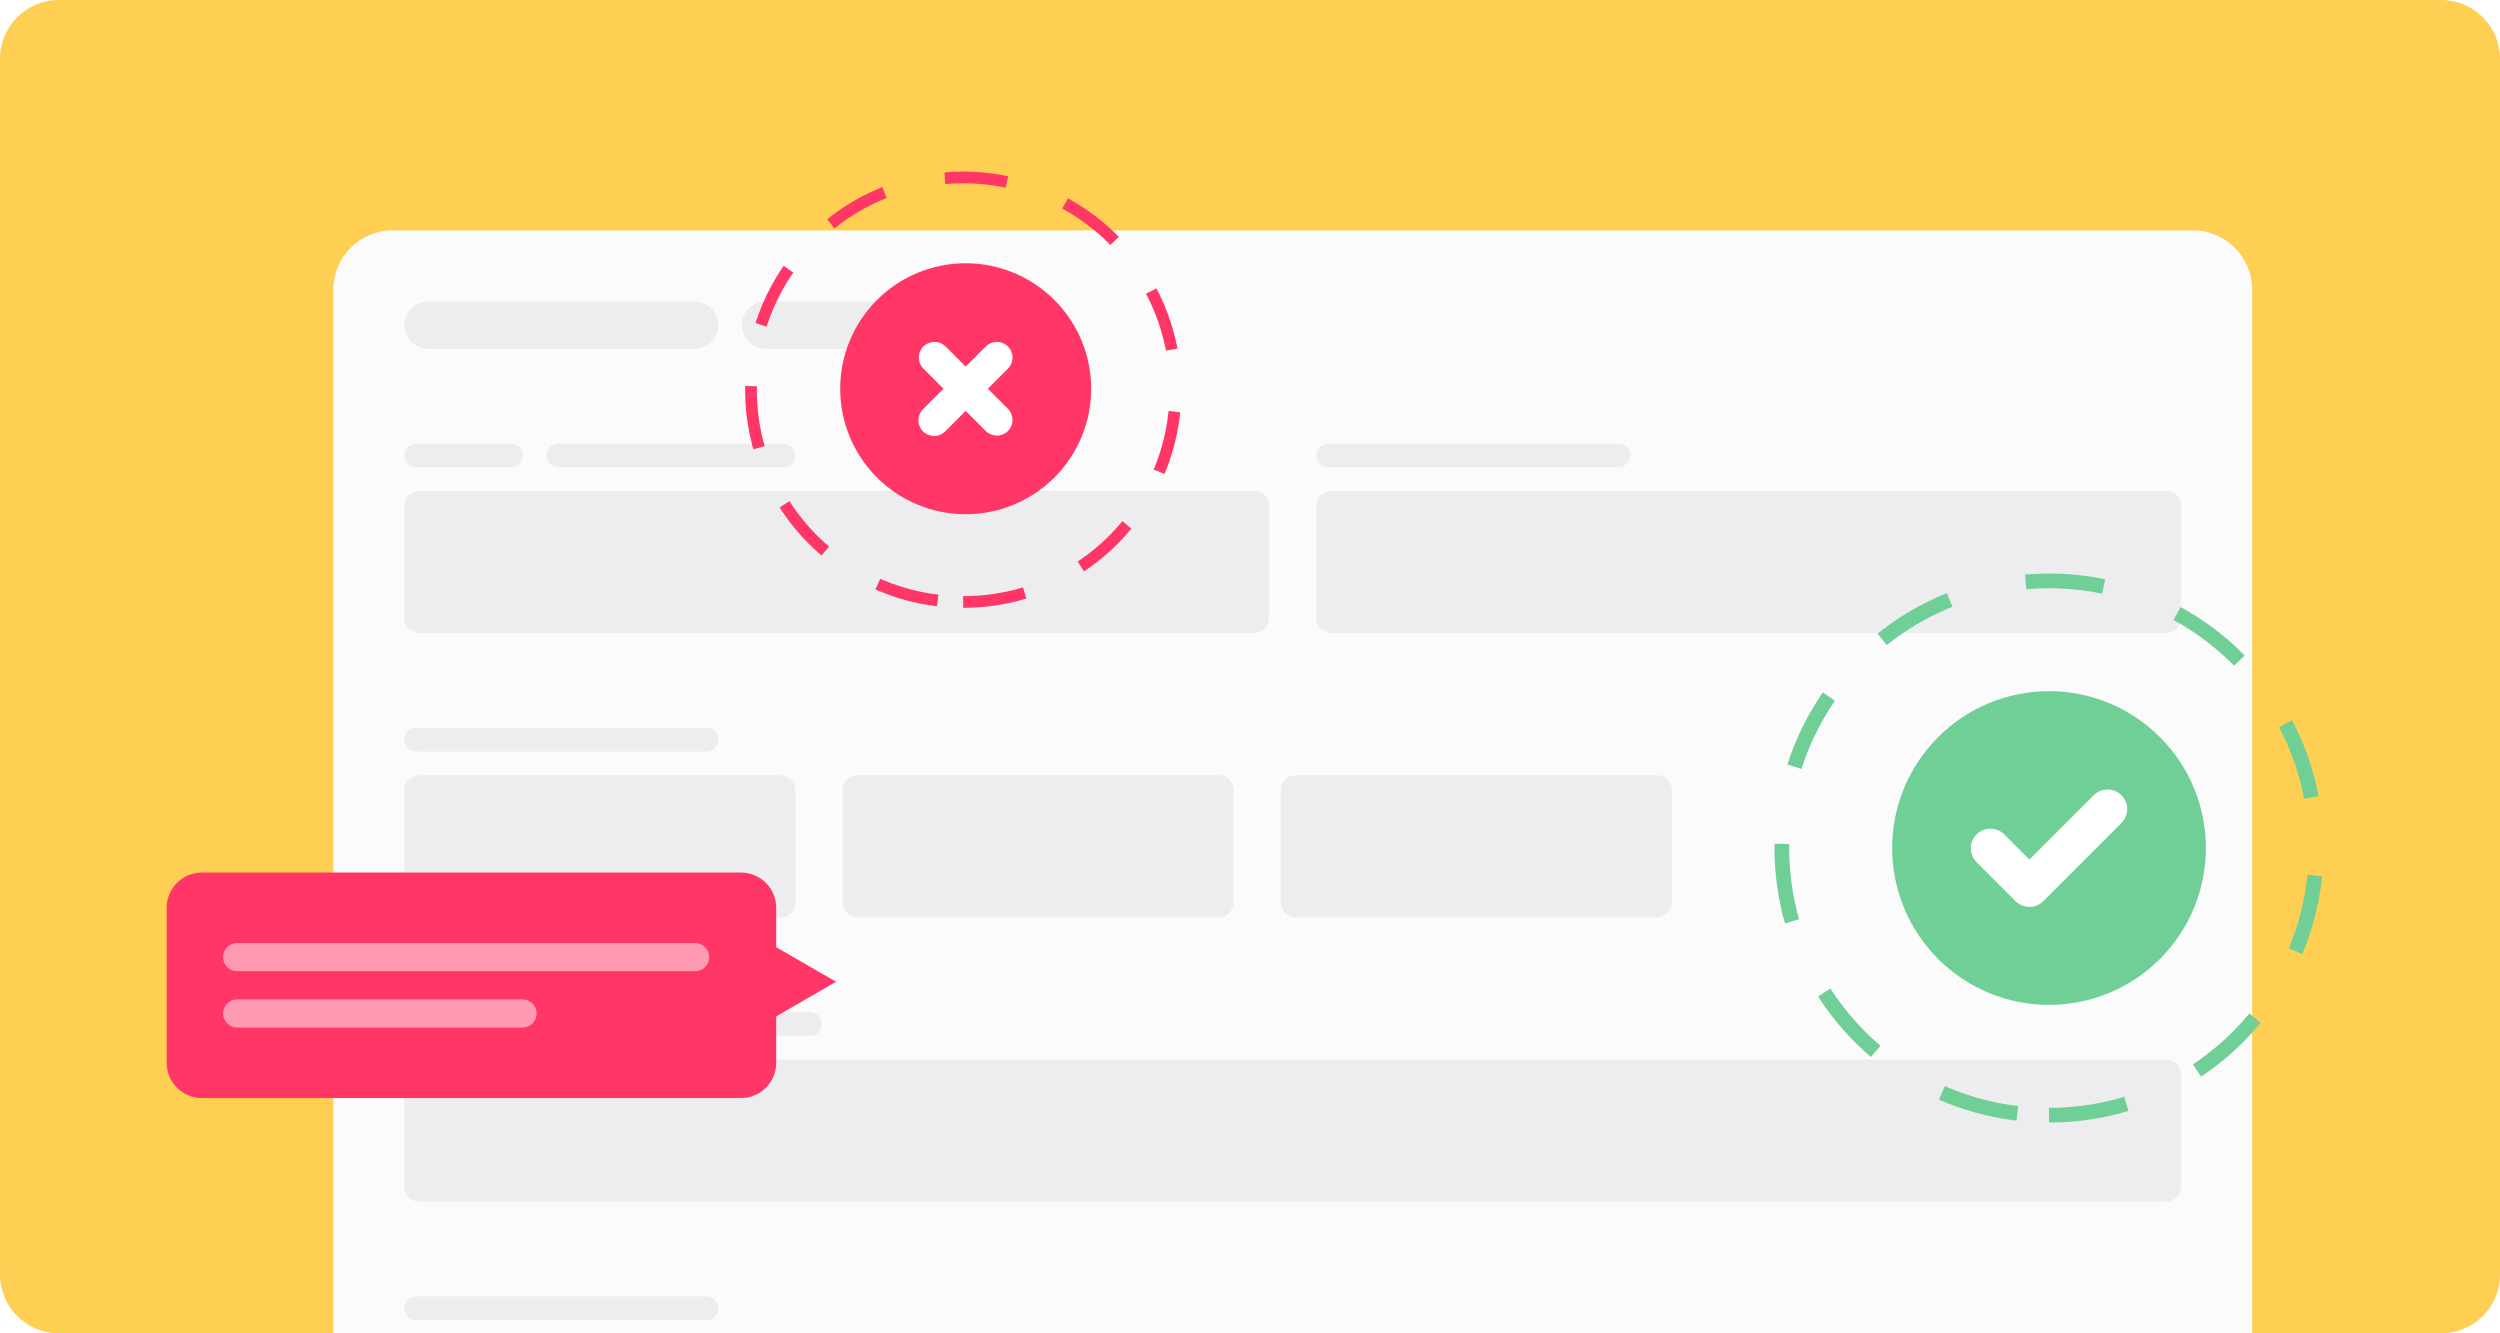
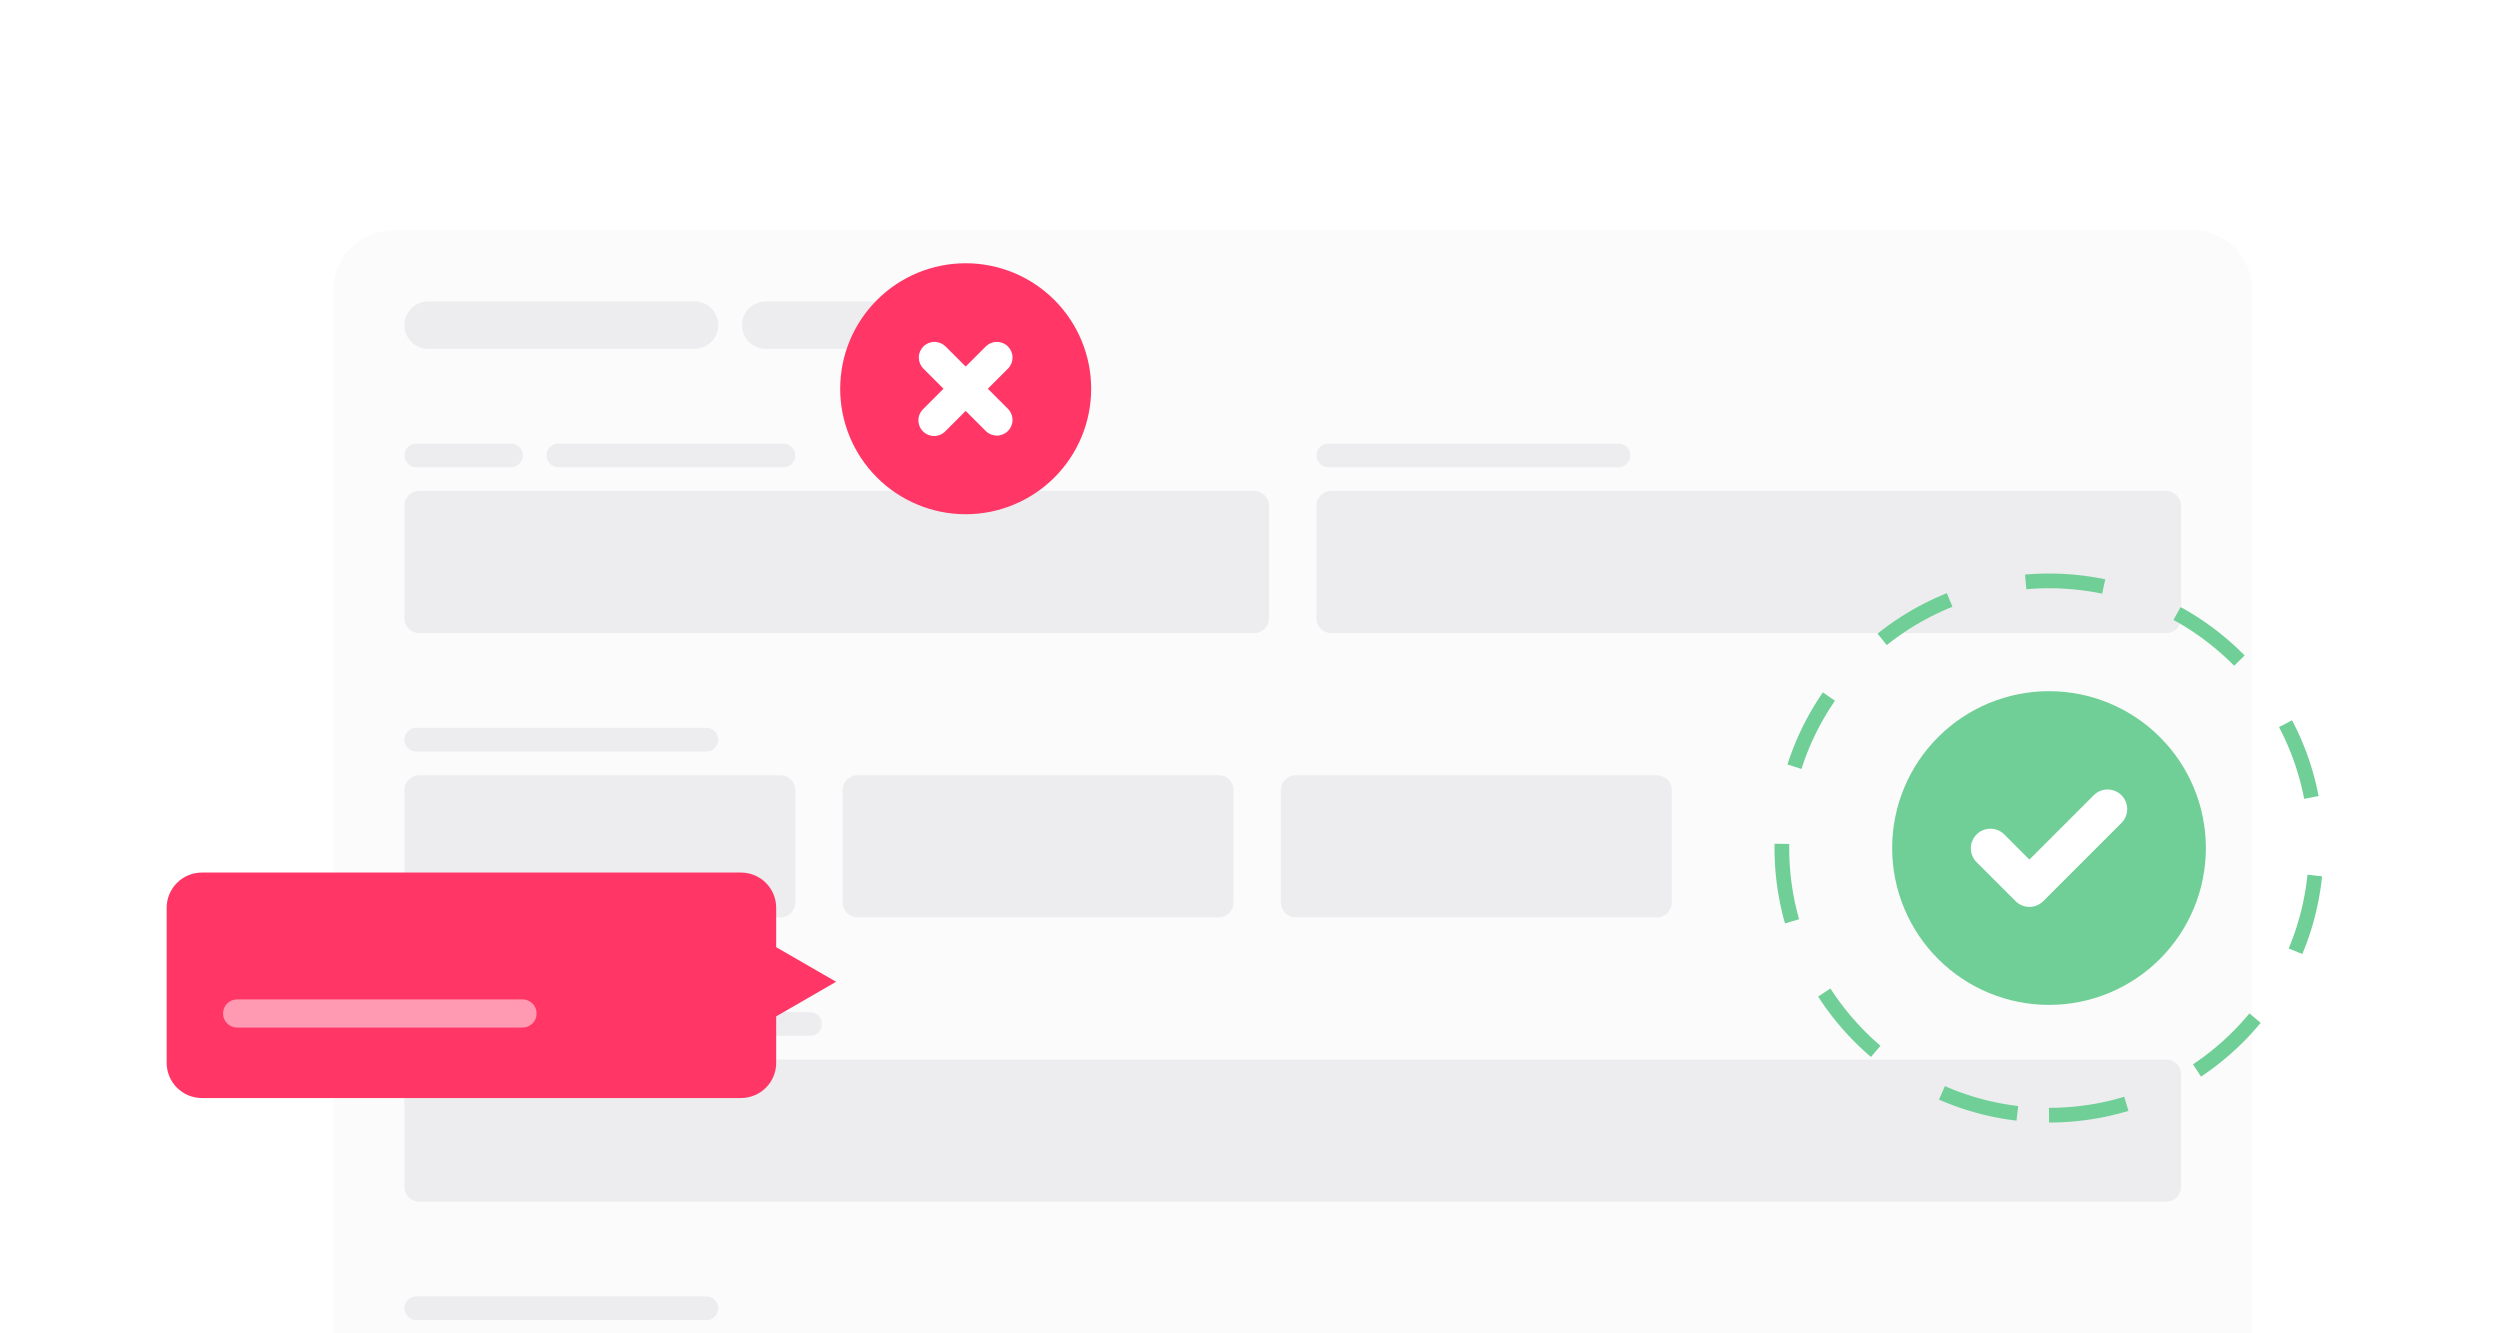
<svg xmlns="http://www.w3.org/2000/svg" width="510" height="272" viewBox="0 0 510 272" fill="none">
  <g clip-path="url(#clip0_5152_19658)">
-     <path d="M0 12C0 5.373 5.373 0 12 0H498C504.627 0 510 5.373 510 12V260C510 266.627 504.627 272 498 272H12C5.373 272 0 266.627 0 260V12Z" fill="#FFCF54" />
    <g filter="url(#filter0_d_5152_19658)">
      <path d="M447.356 46H80.081C73.409 46 68 51.409 68 58.081V419.919C68 426.591 73.409 432 80.081 432H447.356C454.028 432 459.437 426.591 459.437 419.919V58.081C459.437 51.409 454.028 46 447.356 46Z" fill="#FBFBFB" />
      <path d="M141.697 60.5H87.331C84.662 60.5 82.498 62.664 82.498 65.333C82.498 68.001 84.662 70.165 87.331 70.165H141.697C144.366 70.165 146.529 68.001 146.529 65.333C146.529 62.664 144.366 60.5 141.697 60.5Z" fill="#EDEDEF" />
      <path d="M177.94 60.5H156.194C153.525 60.5 151.361 62.664 151.361 65.333C151.361 68.001 153.525 70.165 156.194 70.165H177.94C180.609 70.165 182.773 68.001 182.773 65.333C182.773 62.664 180.609 60.5 177.94 60.5Z" fill="#EDEDEF" />
      <path d="M104.245 89.492H84.914C83.58 89.492 82.498 90.574 82.498 91.909C82.498 93.243 83.58 94.325 84.914 94.325H104.245C105.579 94.325 106.661 93.243 106.661 91.909C106.661 90.574 105.579 89.492 104.245 89.492Z" fill="#EDEDEF" />
      <path d="M159.82 89.492H113.91C112.576 89.492 111.494 90.574 111.494 91.909C111.494 93.243 112.576 94.325 113.91 94.325H159.82C161.154 94.325 162.236 93.243 162.236 91.909C162.236 90.574 161.154 89.492 159.82 89.492Z" fill="#EDEDEF" />
      <path d="M255.866 99.156H85.518C83.85 99.156 82.498 100.509 82.498 102.177V125.131C82.498 126.799 83.85 128.152 85.518 128.152H255.866C257.534 128.152 258.886 126.799 258.886 125.131V102.177C258.886 100.509 257.534 99.156 255.866 99.156Z" fill="#EDEDEF" />
      <path d="M330.166 89.492H270.967C269.633 89.492 268.551 90.574 268.551 91.909C268.551 93.243 269.633 94.325 270.967 94.325H330.166C331.5 94.325 332.582 93.243 332.582 91.909C332.582 90.574 331.5 89.492 330.166 89.492Z" fill="#EDEDEF" />
      <path d="M441.919 99.156H271.571C269.903 99.156 268.551 100.509 268.551 102.177V125.131C268.551 126.799 269.903 128.152 271.571 128.152H441.919C443.587 128.152 444.939 126.799 444.939 125.131V102.177C444.939 100.509 443.587 99.156 441.919 99.156Z" fill="#EDEDEF" />
      <path d="M144.113 147.477H84.914C83.58 147.477 82.498 148.558 82.498 149.893C82.498 151.227 83.58 152.309 84.914 152.309H144.113C145.447 152.309 146.529 151.227 146.529 149.893C146.529 148.558 145.447 147.477 144.113 147.477Z" fill="#EDEDEF" />
      <path d="M159.215 157.148H85.518C83.85 157.148 82.498 158.501 82.498 160.169V183.123C82.498 184.791 83.85 186.144 85.518 186.144H159.215C160.883 186.144 162.235 184.791 162.235 183.123V160.169C162.235 158.501 160.883 157.148 159.215 157.148Z" fill="#EDEDEF" />
      <path d="M248.617 157.148H174.92C173.252 157.148 171.9 158.501 171.9 160.169V183.123C171.9 184.791 173.252 186.144 174.92 186.144H248.617C250.285 186.144 251.637 184.791 251.637 183.123V160.169C251.637 158.501 250.285 157.148 248.617 157.148Z" fill="#EDEDEF" />
      <path d="M338.02 157.148H264.323C262.655 157.148 261.303 158.501 261.303 160.169V183.123C261.303 184.791 262.655 186.144 264.323 186.144H338.02C339.688 186.144 341.04 184.791 341.04 183.123V160.169C341.04 158.501 339.688 157.148 338.02 157.148Z" fill="#EDEDEF" />
      <path d="M144.113 205.477H84.914C83.58 205.477 82.498 206.558 82.498 207.893C82.498 209.227 83.58 210.309 84.914 210.309H144.113C145.447 210.309 146.529 209.227 146.529 207.893C146.529 206.558 145.447 205.477 144.113 205.477Z" fill="#EDEDEF" />
      <path d="M165.255 205.477H153.777C152.443 205.477 151.361 206.558 151.361 207.893C151.361 209.227 152.443 210.309 153.777 210.309H165.255C166.589 210.309 167.671 209.227 167.671 207.893C167.671 206.558 166.589 205.477 165.255 205.477Z" fill="#EDEDEF" />
      <path d="M441.919 215.141H85.518C83.85 215.141 82.498 216.493 82.498 218.161V241.116C82.498 242.784 83.85 244.136 85.518 244.136H441.919C443.587 244.136 444.939 242.784 444.939 241.116V218.161C444.939 216.493 443.587 215.141 441.919 215.141Z" fill="#EDEDEF" />
      <path d="M144.113 263.469H84.914C83.58 263.469 82.498 264.551 82.498 265.885C82.498 267.22 83.58 268.301 84.914 268.301H144.113C145.447 268.301 146.529 267.22 146.529 265.885C146.529 264.551 145.447 263.469 144.113 263.469Z" fill="#EDEDEF" />
    </g>
    <path d="M418 227.5C448.1 227.5 472.5 203.1 472.5 173C472.5 142.9 448.1 118.5 418 118.5C387.9 118.5 363.5 142.9 363.5 173C363.5 203.1 387.9 227.5 418 227.5Z" stroke="#6FCF97" stroke-width="3" stroke-dasharray="16 16" />
    <path fill-rule="evenodd" clip-rule="evenodd" d="M418 205C426.487 205 434.626 201.629 440.627 195.627C446.629 189.626 450 181.487 450 173C450 164.513 446.629 156.374 440.627 150.373C434.626 144.371 426.487 141 418 141C409.513 141 401.374 144.371 395.373 150.373C389.371 156.374 386 164.513 386 173C386 181.487 389.371 189.626 395.373 195.627C401.374 201.629 409.513 205 418 205Z" fill="#6FCF97" />
    <path d="M433.95 165.02C433.959 166.069 433.556 167.079 432.828 167.834L416.828 183.834C416.078 184.584 415.06 185.005 414 185.005C412.939 185.005 411.922 184.584 411.172 183.834L403.172 175.834C402.443 175.079 402.04 174.069 402.049 173.02C402.058 171.971 402.479 170.968 403.22 170.226C403.962 169.485 404.965 169.064 406.014 169.055C407.063 169.046 408.073 169.449 408.828 170.178L414 175.35L427.172 162.178C427.926 161.449 428.937 161.046 429.985 161.055C431.034 161.064 432.037 161.485 432.779 162.226C433.521 162.968 433.941 163.971 433.95 165.02Z" fill="white" />
-     <path d="M196.5 122.811C220.418 122.811 239.808 103.422 239.808 79.503C239.808 55.585 220.418 36.195 196.5 36.195C172.582 36.195 153.192 55.585 153.192 79.503C153.192 103.422 172.582 122.811 196.5 122.811Z" stroke="#FF3666" stroke-width="2.384" stroke-dasharray="12.71 12.71" />
    <path d="M215.1 97.405C210.299 102.206 203.788 104.903 196.998 104.903C190.209 104.903 183.697 102.206 178.897 97.405C174.096 92.604 171.398 86.093 171.398 79.303C171.398 72.514 174.096 66.002 178.897 61.201C183.697 56.4 190.209 53.703 196.998 53.703C203.788 53.703 210.299 56.4 215.1 61.201C219.901 66.002 222.598 72.514 222.598 79.303C222.598 86.093 219.901 92.604 215.1 97.405Z" fill="#FF3666" />
    <path fill-rule="evenodd" clip-rule="evenodd" d="M192.861 70.641C192.258 70.058 191.449 69.735 190.61 69.742C189.771 69.75 188.969 70.086 188.375 70.68C187.782 71.273 187.445 72.075 187.438 72.914C187.431 73.753 187.753 74.562 188.336 75.165L192.474 79.303L188.336 83.441C188.031 83.736 187.787 84.089 187.619 84.479C187.451 84.87 187.363 85.29 187.359 85.714C187.356 86.139 187.437 86.561 187.598 86.954C187.759 87.347 187.996 87.704 188.297 88.005C188.597 88.305 188.954 88.543 189.348 88.704C189.741 88.865 190.162 88.946 190.587 88.942C191.012 88.938 191.432 88.85 191.822 88.682C192.213 88.515 192.566 88.271 192.861 87.965L196.999 83.828L201.136 87.965C201.74 88.548 202.548 88.871 203.387 88.863C204.226 88.856 205.029 88.52 205.622 87.926C206.215 87.333 206.552 86.53 206.559 85.691C206.567 84.852 206.244 84.044 205.661 83.441L201.523 79.303L205.661 75.165C206.244 74.562 206.567 73.753 206.559 72.914C206.552 72.075 206.215 71.273 205.622 70.68C205.029 70.086 204.226 69.75 203.387 69.742C202.548 69.735 201.74 70.058 201.136 70.641L196.999 74.778L194.93 72.709L192.861 70.641Z" fill="white" />
    <g filter="url(#filter1_d_5152_19658)">
      <path fill-rule="evenodd" clip-rule="evenodd" d="M41.188 177C37.218 177 34 180.218 34 184.188V215.812C34 219.782 37.218 223 41.188 223H151.156C155.126 223 158.344 219.782 158.344 215.812V206.336L170.562 199.281L158.344 192.227V184.188C158.344 180.218 155.126 177 151.156 177H41.188Z" fill="#FF3666" />
-       <path d="M141.812 191.375H48.375C46.787 191.375 45.5 192.662 45.5 194.25C45.5 195.838 46.787 197.125 48.375 197.125H141.812C143.4 197.125 144.688 195.838 144.688 194.25C144.688 192.662 143.4 191.375 141.812 191.375Z" fill="#FF9AB2" />
      <path d="M106.594 202.875H48.375C46.787 202.875 45.5 204.162 45.5 205.75C45.5 207.338 46.787 208.625 48.375 208.625H106.594C108.182 208.625 109.469 207.338 109.469 205.75C109.469 204.162 108.182 202.875 106.594 202.875Z" fill="#FF9AB2" />
    </g>
  </g>
  <defs>
    <filter id="filter0_d_5152_19658" x="58" y="37" width="411.437" height="406" filterUnits="userSpaceOnUse" color-interpolation-filters="sRGB">
      <feFlood flood-opacity="0" result="BackgroundImageFix" />
      <feColorMatrix in="SourceAlpha" type="matrix" values="0 0 0 0 0 0 0 0 0 0 0 0 0 0 0 0 0 0 127 0" result="hardAlpha" />
      <feOffset dy="1" />
      <feGaussianBlur stdDeviation="5" />
      <feColorMatrix type="matrix" values="0 0 0 0 0.29 0 0 0 0 0.29 0 0 0 0 0.349 0 0 0 0.2 0" />
      <feBlend mode="normal" in2="BackgroundImageFix" result="effect1_dropShadow_5152_19658" />
      <feBlend mode="normal" in="SourceGraphic" in2="effect1_dropShadow_5152_19658" result="shape" />
    </filter>
    <filter id="filter1_d_5152_19658" x="24" y="168" width="156.562" height="66" filterUnits="userSpaceOnUse" color-interpolation-filters="sRGB">
      <feFlood flood-opacity="0" result="BackgroundImageFix" />
      <feColorMatrix in="SourceAlpha" type="matrix" values="0 0 0 0 0 0 0 0 0 0 0 0 0 0 0 0 0 0 127 0" result="hardAlpha" />
      <feOffset dy="1" />
      <feGaussianBlur stdDeviation="5" />
      <feColorMatrix type="matrix" values="0 0 0 0 0.29 0 0 0 0 0.29 0 0 0 0 0.349 0 0 0 0.2 0" />
      <feBlend mode="normal" in2="BackgroundImageFix" result="effect1_dropShadow_5152_19658" />
      <feBlend mode="normal" in="SourceGraphic" in2="effect1_dropShadow_5152_19658" result="shape" />
    </filter>
    <clipPath id="clip0_5152_19658">
      <rect width="510" height="272" fill="white" />
    </clipPath>
  </defs>
</svg>